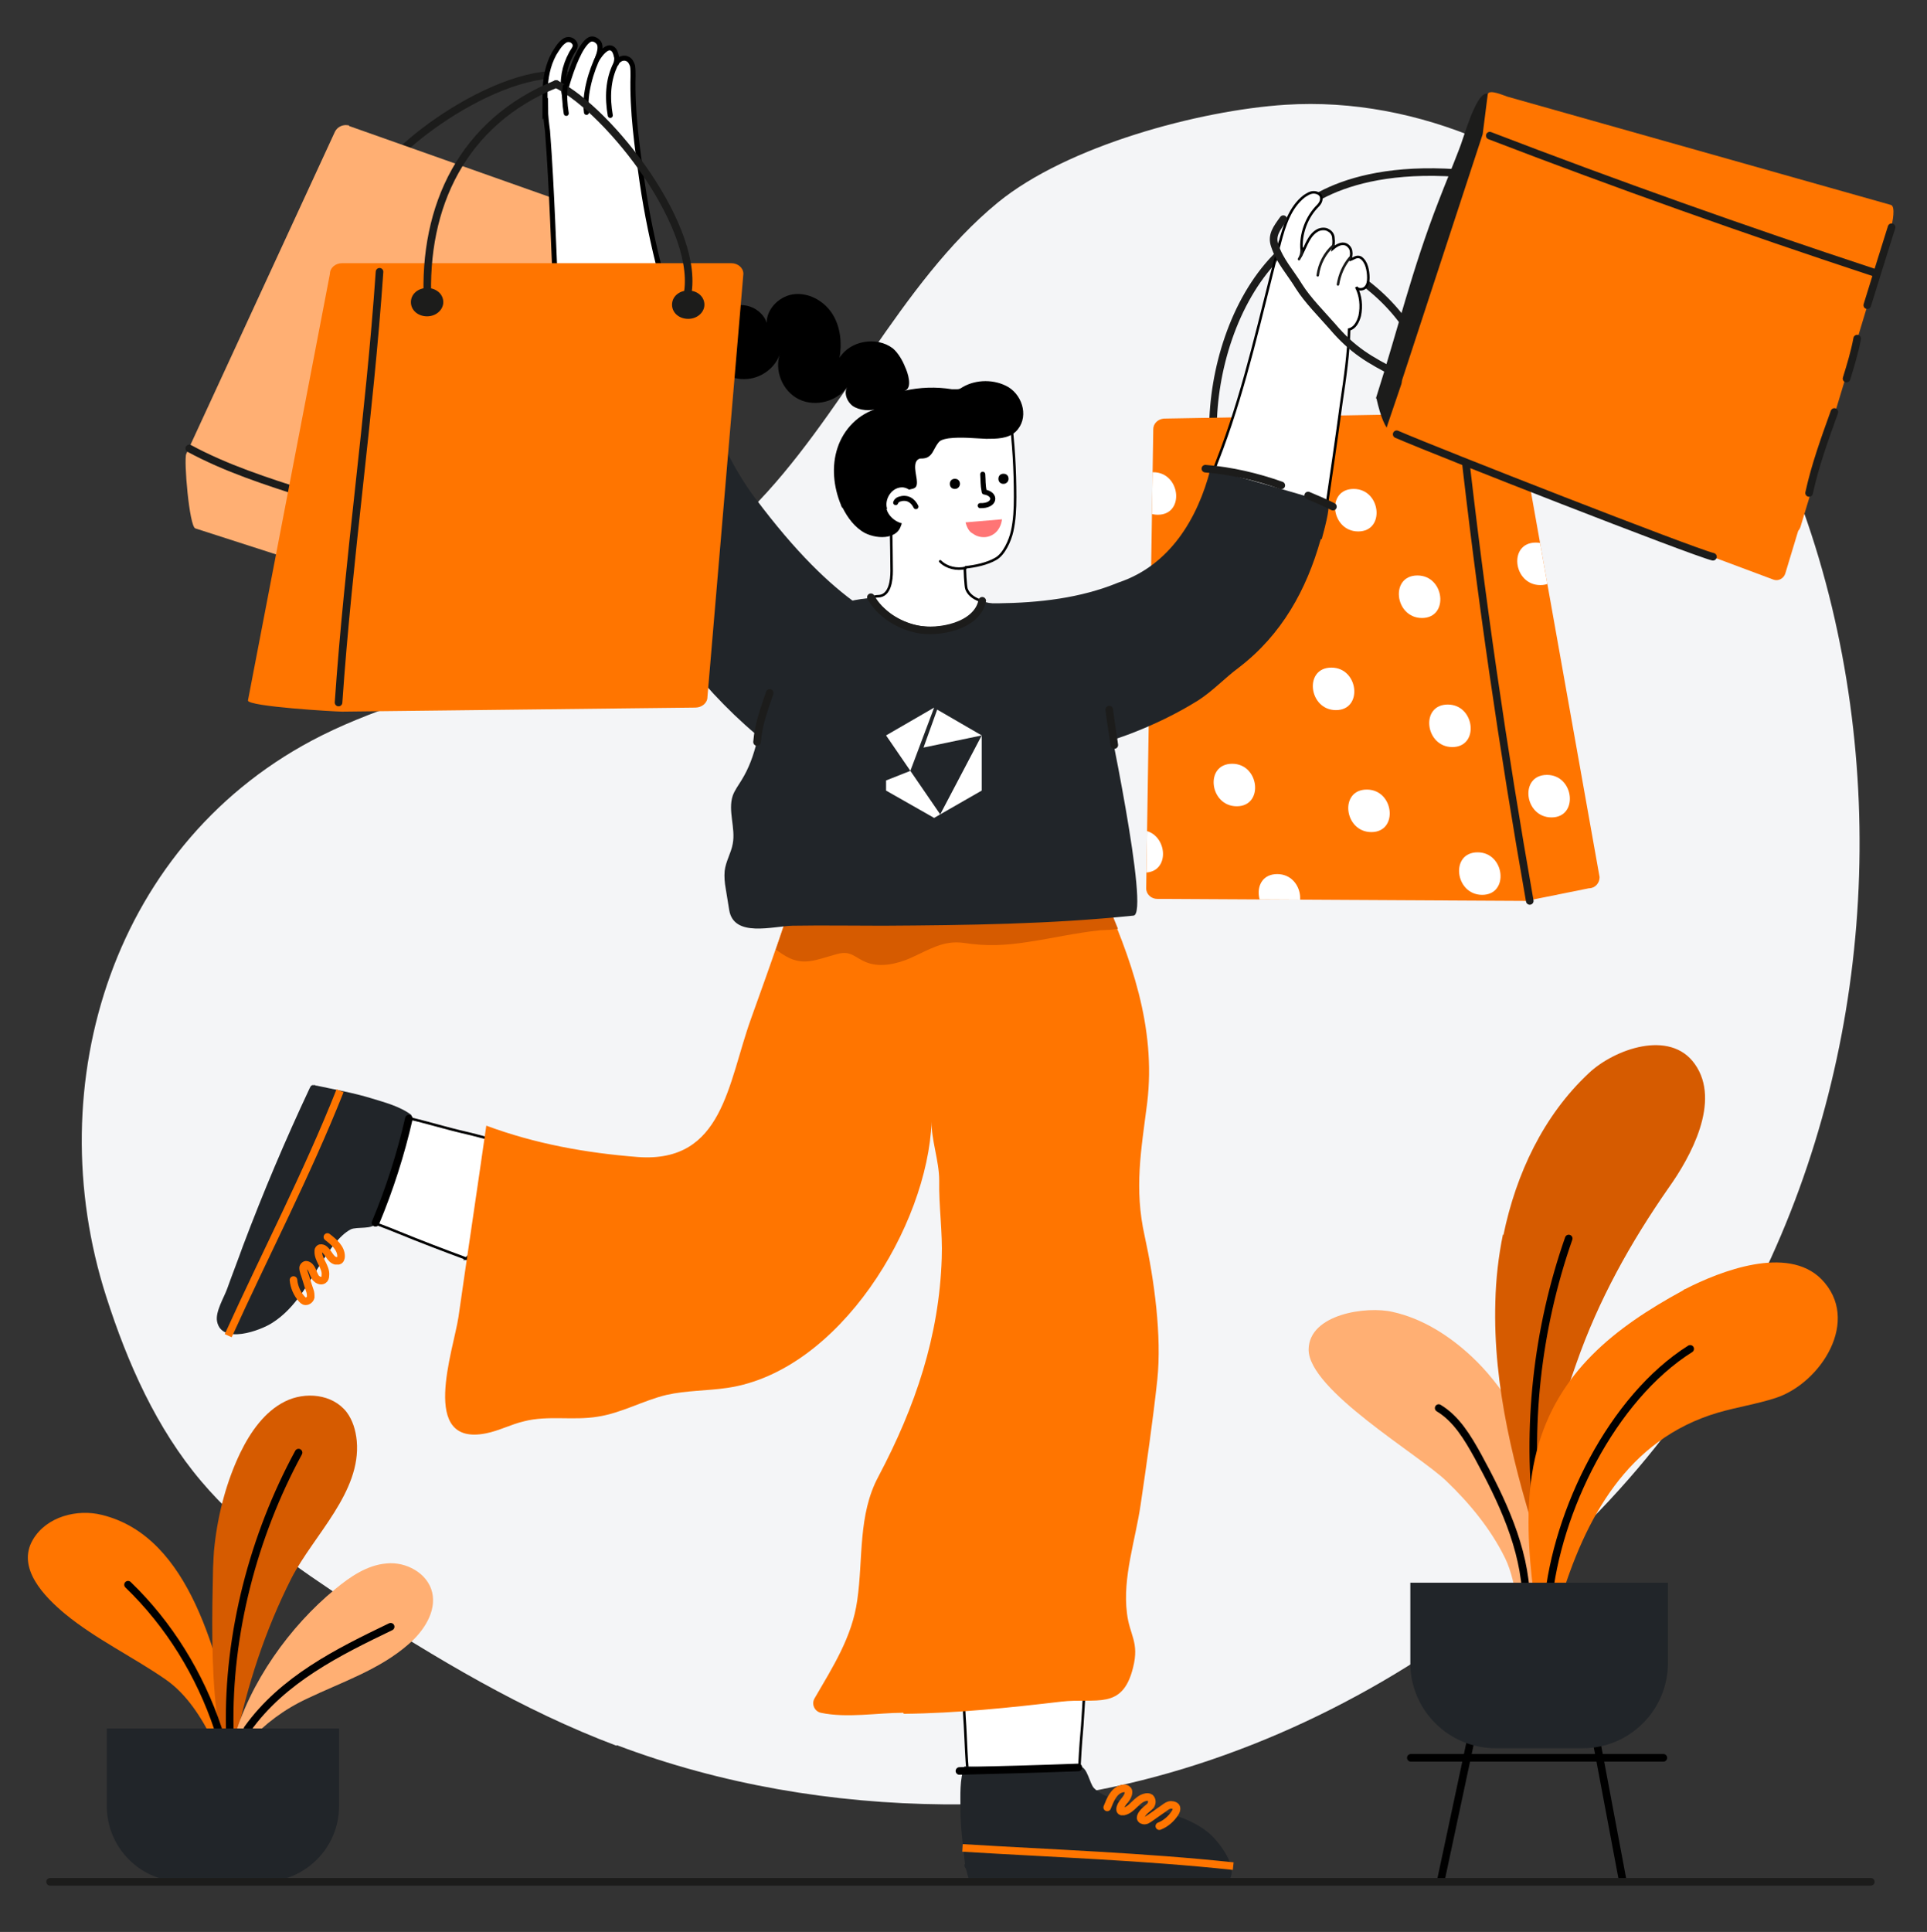
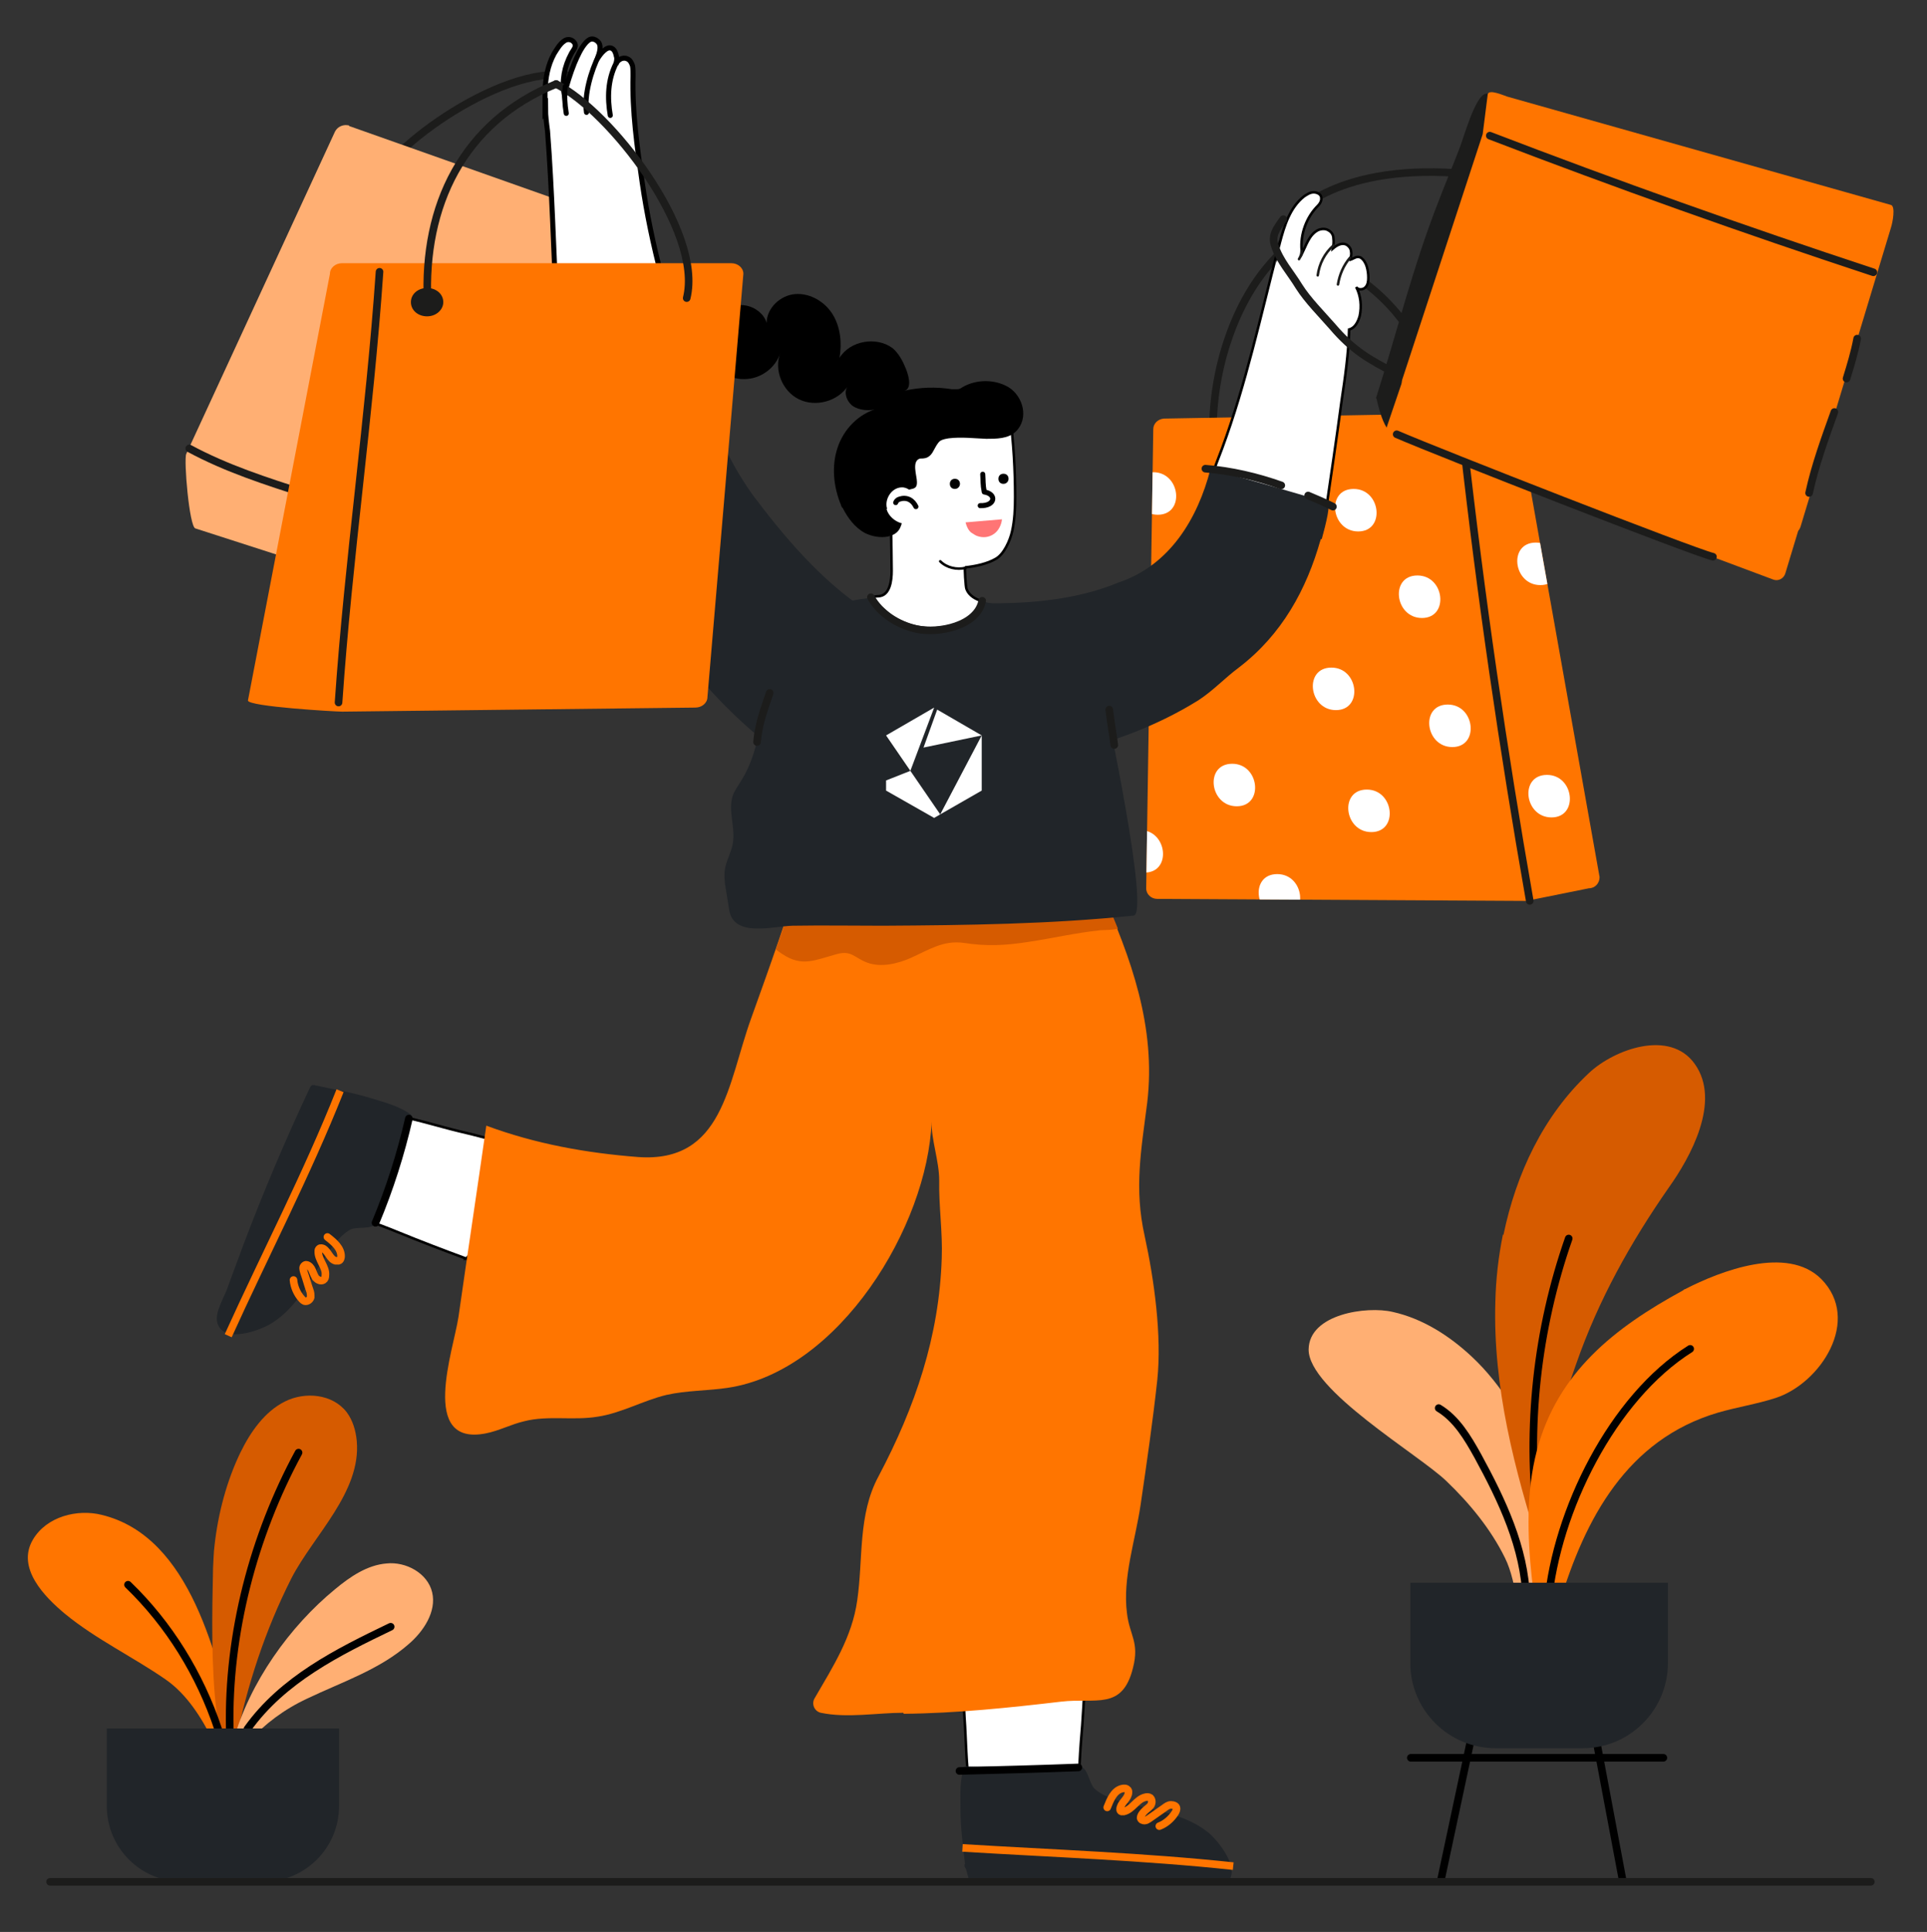
<svg xmlns="http://www.w3.org/2000/svg" id="OBJECTS" version="1.1" viewBox="0 0 380.8 381.7">
  <rect x="0" y="0" width="380.8" height="381.7" fill="#333333" stroke="none" />
  <defs>
    <style>
      .st0, .st1, .st2, .st3, .st4, .st5, .st6, .st7 {
        fill: none;
      }

      .st1, .st2 {
        stroke: #1c1c1b;
      }

      .st1, .st2, .st3, .st5, .st6, .st7 {
        stroke-linecap: round;
      }

      .st1, .st2, .st5, .st6, .st7 {
        stroke-linejoin: round;
      }

      .st1, .st3, .st4, .st7 {
        stroke-width: 1.5px;
      }

      .st2, .st8, .st6 {
        stroke-width: .5px;
      }

      .st9 {
        fill: #f4f5f7;
      }

      .st3, .st4 {
        stroke: #ff7500;
      }

      .st3, .st4, .st10, .st8 {
        stroke-miterlimit: 10;
      }

      .st5, .st10, .st8, .st6, .st7 {
        stroke: #000;
      }

      .st11 {
        clip-path: url(#clippath-2);
      }

      .st12 {
        fill: #212529;
      }

      .st10, .st13, .st8 {
        fill: #fff;
      }

      .st14 {
        fill: #ff7500;
      }

      .st15 {
        fill: #1c1c1b;
      }

      .st16 {
        fill: #ffaf73;
      }

      .st17 {
        fill: #ff7575;
      }

      .st18 {
        fill: #d65b00;
      }

      .st19 {
        clip-path: url(#clippath);
      }
    </style>
    <clipPath id="clippath">
      <path class="st0" d="M230.1,82.7c10.5-.2,57.6-1,67.9-1.2,1.1,0,2.1.8,2.1,2l16,89.8c0,1.2-.9,2.2-2.1,2.2l-12.4,2.5-72.9-.4c-1.2,0-2.2-.9-2.2-2.1l1.4-90.7c0-1.1.9-2,2.1-2.1Z" />
    </clipPath>
    <clipPath id="clippath-2">
      <path class="st0" d="M178.5,338.4c-3.2,0-6.7.5-10.2.5-4.1,0-6.8-4.3-4.7-7.9,2.7-4.7,5-9.4,5.9-14.9,1.2-8.2.1-16.9,4.2-24.5,7.3-13.8,12-27.7,12.5-43.1.2-5.1-.6-10.3-.5-15.4,0-3.8-1.6-8.1-1.5-11.6-.8,20.6-18.2,49.3-40.3,52.6-4,.6-8.1.5-12.1,1.4-4.6,1.1-8.9,3.6-13.6,4.3-4.8.8-9.8-.3-14.5.9-2.6.6-5,1.9-7.6,2.4-13.2,2.6-6.4-16.4-5.4-23,1.8-12.6,3.7-25.2,5.5-37.8,9.7,3.6,19.7,5.4,30,6.2,16.8,1.2,17.7-14.5,22.3-27.3,3.7-10.3,7.4-20.6,10.5-31.1,1.6-5.5,3.3-11.4,7.8-14.8,3.8-2.9,9-3.6,13.7-2.7,5.4,1,10.1,3.5,15.2,4.2,10.6,1.4,17.6,9.2,21.9,18.9,6,13.4,11,27.1,9.2,42.1-1.2,9.4-2.6,16.9-.5,26.3,1.9,8.7,3.4,19.7,2.5,28.4-.9,8.3-2.1,16.5-3.3,24.7-1,6.9-3.6,14.4-2.7,21.4.5,4.4,2.5,5.7,1.2,10.8-2.1,8.5-7.3,5.9-14.2,6.7-10.2,1.2-20.7,2.3-31.1,2.4Z" />
    </clipPath>
  </defs>
-   <path class="st9" d="M121.8,344.9c-18.6-7-35.7-17.3-52.4-28.1-10.7-7-21.4-14.4-29.6-24.1-8.9-10.5-14.6-23.4-18.8-36.5-13.5-42,1.4-90.3,42.6-110.9,12-6,25.3-9.2,37.8-14.2,17.4-6.9,33.5-17.3,46.9-30.4,18-18,29.5-44.8,48.9-60.7,13.7-11.2,39.8-18.2,56.8-19.3,26.5-1.7,52.8,10.5,71.5,29.4,18.7,18.9,30.3,44,36.5,69.8,12.1,50.5,4.1,106-23.5,150-31.4,50.1-92.2,87.2-151.9,86.6-22-.2-44.1-3.9-64.7-11.7Z" />
  <path class="st14" d="M42.2,344h4.7c-3.9-16.5-9.1-40.4-26.8-44.7-4.8-1.2-10.9.3-13.6,4.9-3.3,5.6,2.3,11.3,6.4,14.7,6.1,5,13.3,8.4,19.8,12.9,4.2,2.9,7.1,7.5,9.5,12.3Z" />
  <path class="st18" d="M44.1,344h2.5c2.3-11.2,5.8-21.9,11-32.2,4.4-8.5,13.8-17,12.9-27.1-.2-2.1-.8-4.1-2-5.7-2.8-3.6-8.2-4.1-12.2-2.1s-6.8,6-8.8,10.1c-2.7,5.6-4.4,12-5.1,18.3-.2,1.5-.2,3-.3,4.5-.2,9.5-.4,19.1.7,28.6.2,1.9.5,3.9,1.2,5.7Z" />
  <path class="st16" d="M85.4,314.6c-.9-3.8-5.2-6.1-9-5.7-3.8.3-7.2,2.6-10.2,5.1-8.9,7.3-16.9,18.4-20.1,30h3.1c3.2-3.4,6.8-6.2,11.5-8.4,6.9-3.3,14.3-5.7,20.1-10.8,2.9-2.5,5.5-6.4,4.6-10.2Z" />
  <path class="st7" d="M59,287c-8.9,16.4-14,35.8-13.6,54.6" />
  <path class="st7" d="M43.1,341.6c-3.6-10.8-9.7-20.7-17.8-28.5" />
  <path class="st7" d="M77.2,321.4c-10.4,5-21.3,10.4-28.3,20.2" />
  <path class="st12" d="M21.2,341.5h45.8v15.3c0,8.3-6.7,15-15,15h-15.9c-8.3,0-15-6.7-15-15v-15.3h0Z" />
  <g>
    <path class="st1" d="M239.7,84.8c0-11.6,4.1-25.3,12.4-33.9,2.8-2.9,3.4-1.8,7.1-.6,9.9,3.3,19.3,11.7,22.5,21.7,1.7,5.1,2.9,8.3,3.7,13.5" />
    <path class="st1" d="M302.6,174.7c-4.3-29.8-7.3-59.8-9-89.9" />
    <path class="st14" d="M230.1,82.7c10.5-.2,57.6-1,67.9-1.2,1.1,0,2.1.8,2.1,2l16,89.8c0,1.2-.9,2.2-2.1,2.2l-12.4,2.5-72.9-.4c-1.2,0-2.2-.9-2.2-2.1l1.4-90.7c0-1.1.9-2,2.1-2.1Z" />
    <g class="st19">
      <g>
        <path class="st13" d="M270.1,156c-5.5,0-4.5,8.4.9,8.4s4.5-8.4-.9-8.4Z" />
        <path class="st13" d="M227.9,93.3c-5.5,0-4.5,8.4.9,8.4s4.5-8.4-.9-8.4Z" />
        <path class="st13" d="M252.4,172.7c-5.5,0-4.5,8.4.9,8.4s4.5-8.4-.9-8.4Z" />
        <path class="st13" d="M225.3,164c-5.5,0-4.5,8.4.9,8.4s4.5-8.4-.9-8.4Z" />
        <path class="st13" d="M280.1,113.7c-5.5,0-4.5,8.4.9,8.4s4.5-8.4-.9-8.4Z" />
        <path class="st13" d="M303.5,107.2c-5.5,0-4.5,8.4.9,8.4s4.5-8.4-.9-8.4Z" />
        <path class="st13" d="M267.5,96.6c-5.5,0-4.5,8.4.9,8.4s4.5-8.4-.9-8.4Z" />
        <path class="st13" d="M286.1,139.2c-5.5,0-4.5,8.4.9,8.4s4.5-8.4-.9-8.4Z" />
        <path class="st13" d="M305.7,153.1c-5.5,0-4.5,8.4.9,8.4s4.5-8.4-.9-8.4Z" />
-         <path class="st13" d="M292,168.4c-5.5,0-4.5,8.4.9,8.4s4.5-8.4-.9-8.4Z" />
        <path class="st13" d="M243.5,150.9c-5.5,0-4.5,8.4.9,8.4s4.5-8.4-.9-8.4Z" />
        <path class="st13" d="M263.1,131.9c-5.5,0-4.5,8.4.9,8.4s4.5-8.4-.9-8.4Z" />
        <path class="st13" d="M246.1,116.6c-5.5,0-4.5,8.4.9,8.4s4.5-8.4-.9-8.4Z" />
      </g>
    </g>
    <path class="st1" d="M255,43.3c1.5-2.3,12.4-12.5,40.2-8.3" />
    <path class="st1" d="M302.3,178c-5.3-30.1-9.7-60.3-13.1-90.7" />
    <path class="st8" d="M214.6,330.3l-24-11.2c-.4,6.8-.4,13.6,0,20.3.6,7.9,0,21.4,6.2,21.7,4.4.2,12.4-.7,16.8-.7-.6-5.3-.4-10.7,0-16.2.4-4.2.6-9,.9-13.9Z" />
    <g>
      <path class="st1" d="M75,35c4-7.7,29.5-25.6,41.5-18.7" />
      <path class="st16" d="M69,24.9l52.3,18.5c1.1.4,1.7,1.6,1.4,2.7l-21.9,66.9c-.4,1.2-4.5,10-5.7,9.6l-56.5-18.2c-1.2-.4-2.3-13.5-1.8-14.7l29.4-63.7c.5-1,1.7-1.5,2.8-1.2Z" />
      <path class="st1" d="M37.4,88.6c14.6,7.9,31.8,10.2,46.5,18.1,3.8,2.1,7.5,4.5,11.7,5.7" />
    </g>
    <path class="st12" d="M190.6,368.3c0,0,0,.1,0,.2,0,.2,0,.4.2.6.2.2.5,2.2.8,2.3,1.2.1,2.4.2,3.6.3h47.5c2.4-2.6-2-8.1-4-9.7-4.3-3.4-9.5-4.1-14.6-5.4-2.5-.6-6.1-1.5-7.9-3.3-.9-.9-1.3-4.2-2.8-4.3-7.6-.4-15.2.3-22.8,0-1,2.5-.8,5.7-.8,8.4,0,3.8.5,7.2.9,10.9Z" />
    <path class="st4" d="M190.2,365.1c17.9,1.1,35.7,1.7,53.5,3.6" />
    <path class="st3" d="M229.1,360.8c1.3-.5,2.4-1.5,3.1-2.6.2-.3.3-.6.3-.9,0-.5-.6-.7-1.1-.7-.5,0-.9.3-1.3.6-1,.7-2,1.4-3,2.1-.3.2-.6.4-.9.4s-.7-.1-.8-.5c0-.5.4-1,.8-1.4.4-.4.9-.7,1.2-1.1.3-.5.3-1.1-.1-1.5-.3-.2-.7-.2-1-.1-1.7.4-2.5,2.4-4.2,2.8-.2,0-.3,0-.5,0-.3-.1-.3-.5-.2-.8.3-1.1,1.6-1.8,1.6-3,0-.2,0-.4-.2-.5-.2-.3-.7-.3-1.1-.2-1.6.4-2.3,2.2-2.9,3.7" />
    <path class="st8" d="M92.1,248.7l18.2-19.1c-6.4-2.5-13-4.6-19.6-6.1-7.9-1.9-20.7-6.6-22.9-.9-1.6,4-3.2,11.8-4.4,16,5.3,1.1,10.5,2.9,15.6,5,3.9,1.6,8.6,3.4,13.2,5.1Z" />
    <path class="st12" d="M62.4,214.5c0,0,.1,0,.2,0,3.7.8,7.2,1.4,10.8,2.5,2.6.8,5.7,1.6,7.9,3.3-2.6,6.9-4.3,14.3-7,21.3-.5,1.4-3.8.7-5,1.3-2.3,1.2-4.3,4.3-5.7,6.4-2.8,4.4-5.2,9.1-9.7,12-2.4,1.6-10.1,4.4-11-.2-.4-1.9,1.4-4.8,2-6.5,1-2.8,2.1-5.6,3.1-8.4,4-10.6,8.4-21,13.2-31.2.1-.2.2-.5.5-.6.2,0,.4,0,.6,0Z" />
    <path class="st8" d="M252.5,49.4c-3.4,13.1-6.3,26.5-11,39.2-2.7,7.3-8.1,18.3,3.2,22,2.4.8,5,.6,7.5.4,2.5-.2,5.2-.6,7-2.3,1.9-1.8,2.3-4.5,2.7-7,1.1-7.5,2.2-14.9,3.2-22.4.7-4.7,1.4-9.5,1.5-14.2,1.2-.3,1.8-1.6,2.1-2.7.4-1.9.2-4-.7-5.7.3.6,1.3.6,1.8.1s.6-1.2.6-1.9c0-.8-.1-1.5-.3-2.2-.2-.7-.6-1.4-1.2-1.8-.8-.4-1.4.2-2,.4,0-.5.2-1,.1-1.5,0-.6-.4-1.2-1-1.5-.9-.4-1.9.2-2.6.8.1-.6.2-1.3.1-2,0-.7-.4-1.3-1-1.6-.6-.4-1.5-.3-2.1,0-1.7.9-2.3,3-3.1,4.6-.5-3.2.6-6.7,2.8-9.1.5-.5,1.1-1.1,1-1.9,0-.7-.8-1.1-1.5-1.1s-1.3.4-1.9.8c-2.8,2.2-3.9,5.8-4.8,9.2-.1.5-.3,1-.4,1.5Z" />
    <path class="st12" d="M261.2,106.5c.9-3.3,1.8-7,1.1-7.2-7.6-2.3-15.3-4.5-23.1-6.6-2.5,9.7-8,19-18.2,22.4-7.5,3.1-15.7,4-23.8,4.1-3.6,0-7.4,0-10.4-2.1,1.2,4.4.4,8.9,1.3,13.4.9,4.6,1.7,9.3,2.6,13.9.3,1.4,1.2,8.8,2.5,9.3.6.2,6-2.5,7-2.7,7.8-1.5,15.6-3.2,23.1-6,4.7-1.8,9.3-4,13.6-6.7,2.9-1.9,5.2-4.4,7.9-6.4,8.5-6.5,13.4-15.4,16.2-25.4Z" />
    <path class="st14" d="M178.5,338.4c-5.1,0-11.1,1.1-16.3,0-1.3-.3-1.9-1.8-1.2-2.9,3.6-6.2,7.4-12.1,8.4-19.3,1.2-8.2.1-16.9,4.2-24.5,7.3-13.8,12-27.7,12.5-43.1.2-5.1-.6-10.3-.5-15.4,0-3.8-1.6-8.1-1.5-11.6-.8,20.6-18.2,49.3-40.3,52.6-4,.6-8.1.5-12.1,1.4-4.6,1.1-8.9,3.6-13.6,4.3-4.8.8-9.8-.3-14.5.9-2.6.6-5,1.9-7.6,2.4-13.2,2.6-6.4-16.4-5.4-23,1.8-12.6,3.7-25.2,5.5-37.8,9.7,3.6,19.7,5.4,30,6.2,16.8,1.2,17.7-14.5,22.3-27.3,3.7-10.3,7.4-20.6,10.5-31.1,1.6-5.5,3.3-11.4,7.8-14.8,3.8-2.9,9-3.6,13.7-2.7,5.4,1,10.1,3.5,15.2,4.2,10.6,1.4,17.6,9.2,21.9,18.9,6,13.4,11,27.1,9.2,42.1-1.2,9.4-2.6,16.9-.5,26.3,1.9,8.7,3.4,19.7,2.5,28.4-.9,8.3-2.1,16.5-3.3,24.7-1,6.9-3.6,14.4-2.7,21.4.5,4.4,2.5,5.7,1.2,10.8-2.1,8.5-7.3,5.9-14.2,6.7-10.2,1.2-20.7,2.3-31.1,2.4Z" />
    <g class="st11">
      <path class="st18" d="M152.6,180.2c-4.4,3-1.2,6.2,2,8.3,3.9,2.6,6.4,1.2,10.8,0,2.9-.8,3.5.8,6,1.7,2.7,1,6,.2,8.5-.9,3.6-1.6,6.5-3.6,10.6-3,4.5.7,8.2.5,12.7-.2,4.7-.7,9.4-1.8,14.2-2.3,1.4-.1,3.6,0,4.7-.8-1-2.4-2.1-4.4-4.6-5.5-2.5-1.1-4.9-1.5-7.3-2.6-2.4-1.2-5.4-1.7-8.1-2.2-4-.9-8.3-1.8-12.4-1.8-12.9,0-25.7,3.6-37.2,9.2Z" />
    </g>
    <path class="st12" d="M209.6,124.5c-5-3-10.5-4.7-15.7-5.7-6.4-1.1-12.5-1.1-19.6-.8-7.7.3-12.9,2.2-18.2,8.1-3.2,3.5-4.6,7.7-5.2,12.2-.7,5.5-1.4,11.1-4.4,15.9-.6,1-1.3,1.9-1.7,3-1,3,.6,6.4,0,9.5-.3,1.8-1.4,3.5-1.6,5.4-.1,1.1,0,2.3.2,3.4.2,1.4.5,2.9.7,4.3.9,5.5,8.6,3.2,12.5,3.1,6-.1,11.9,0,17.9,0,16.5-.1,33.1-.3,49.5-2,3.3-.3-5.4-41.1-6.1-44.6-.5-2.2-.9-4.5-2.2-6.4-1.2-2-3.2-3.5-5.2-4.7-.4-.2-.7-.5-1.1-.7Z" />
    <g>
      <path class="st8" d="M180.8,85.5c-.4.1-.8.3-1.2.5-1.2.6-1.4,1.4-1.9,2.6-1.1,2.6-1.4,5.5-1.5,8.2-.3,5.3,0,10.7,0,16,0,1.8-.3,4.9-2.6,5-.5,0-.9.1-1.3.3,0,0,1.4,1.6,1.6,1.8.6.4,1.1.9,1.7,1.4,1.3,1,2.7,1.7,4.3,2.2,3,.9,6.3.8,9.3-.3.9-.4,1.8-.7,2.6-1.2,1.1-.8,1.9-2,2.3-3.2-1.3-.4-2.6-1.1-3.1-2.4-.2-.4-.4-4.3-.3-4.3,2-.2,4.4-.7,6.1-1.7,1.6-.9,2.8-3.6,3.2-5.4.5-2.2.6-4.5.6-6.8,0-5.3-.3-10.7-1-16-4.9.9-9.9,1.1-14.8,2.3-1.3.3-2.6.6-3.9,1Z" />
      <path d="M166.5,100.3c1,2,2.4,3.9,4.4,5,1.4.7,3.1,1,4.6.7,2-.5,2.5-1.5,2.9-3.4.3-1.2.4-2.4.5-3.6,0-.6-.2-1.3.1-1.8.5-.7,1.3-.4,1.9-.9.3-.3.3-.7.3-1.1,0-1.2-1.1-4.1.6-4.6.3,0,.7,0,1.1-.1.8-.2,1.3-.9,1.6-1.5.4-.7.7-1.4,1.3-1.9.5-.3,1.1-.4,1.7-.5,2.5-.3,4.9,0,7.4.1,2,0,4.3,0,5.8-1.4,2.7-2.6,1.5-7-1.4-8.8-2.7-1.6-6.4-1.6-9.1,0-.3.2-.6.4-1,.4-.4,0-.7,0-1.1,0-3.1-.5-6.3-.4-9.4.3,1.8-.4.6-3.8.2-4.6-.5-1.3-1.4-2.9-2.5-3.8-3.2-2.4-8.4-1.5-10.5,1.9.5-2.9.2-6-1.3-8.5-1.5-2.5-4.4-4.3-7.4-4.1s-5.7,2.8-5.7,5.7c-.5-1.7-2.1-3-3.9-3.4-1.8-.4-3.7.2-5.1,1.2-2.5,1.9-3.6,5.4-2.6,8.3,1,2.9,4.1,5.1,7.2,5,3.2,0,6.2-2.2,7.1-5.2-1.3,3.4.4,7.6,3.7,9.2,3.3,1.6,7.7.4,9.7-2.7-1,1.2-.3,3.1.9,4,1.3.9,3.5,1.1,5,.5-3.8,1-6.8,4.1-8,7.8-1.2,3.6-.8,7.7.7,11.3,0,.2.2.4.3.6Z" />
      <path class="st13" d="M175.2,100.6c.7,2.6,5,4.4,6,1.1.5-1.9-.4-5.1-2.7-5.4-2.2-.2-3.8,2.3-3.2,4.2Z" />
      <path class="st5" d="M177,99.3c.1-.3.4-.6.8-.7.6-.2,1.3-.2,1.9.1.6.3,1,.8,1.3,1.4" />
      <path class="st5" d="M194.2,93.7c.1,1.3,0,2,.3,3.5,2.5.4,2.2,2.8-.8,2.7" />
      <path class="st6" d="M190.8,112.2c-1.7.4-3.7,0-5-1.3" />
      <path d="M189.7,95.6c0,.5-.4,1-1,1s-1-.4-1-1,.4-1,1-1,1,.4,1,1Z" />
      <path d="M199.3,94.6c0,.5-.4,1-1,1s-1-.4-1-1,.4-1,1-1,1,.4,1,1Z" />
      <path class="st17" d="M190.8,103.2c.4,1.5,1,2,1.4,2.2.3.2.6.4.9.5,1.1.4,2.3.3,3.3-.4.9-.6,1.5-1.8,1.6-2.9l-7.1.6Z" />
    </g>
    <g>
      <path class="st10" d="M107.8,21.4c0,1.5.2,3,.4,4.5.9,11.8,1.2,23.7,1.8,35.6,0,1.7.2,3.4.2,5.1.2,3.9.5,8,2.8,11.1,2.7,3.5,7.5,4.9,11.9,4.1,2.9-.5,5.5-1.9,7.8-3.7,2.8-2.2,3.1-3.3,2.9-6.6-.2-5.5-3.5-11.5-4.9-17-1.6-6.1-2.9-12.3-3.8-18.5-1-7-2-14-1.8-21.1,0-.6,0-1.3-.1-1.9-.2-.6-.5-1.2-1.1-1.4-.9-.4-2,.3-2.2,1.2.1-.6.3-1.2.1-1.7-.1-.5-.3-1.2-.8-1.5-1.1-.7-2.4,1.2-2.9,1.9.3-.9.8-2.3.2-3.1-.3-.4-.8-.7-1.3-.7-.5,0-.9.4-1.2.7-1,1.1-1.7,2.7-2.3,4.1-.8,2-1.5,4.2-2,6.3-.5-2.9,0-5.6,1.4-8.2.4-.8,1.3-1.5.4-2.4-.5-.5-1.3-.5-1.8-.1-.8.5-1.5,1.7-2,2.5-1.3,2.4-1.7,4.8-1.8,7.6,0,1.1,0,2.3,0,3.4Z" />
      <path class="st10" d="M113.2,22.9" />
      <path class="st10" d="M113.1,17.8" />
    </g>
    <path class="st12" d="M149.2,98.4c-8.9-12-12.5-27.1-15.6-41.6,0,0-.1,0-.2.1-1.8.9-3.6,1.9-5.4,2.8-7.5,2.1-13.7,2.1-19.9,5.6,3.9,29.8,19.7,62.8,43.5,81.6,6.7,5.3,16,10.5,24.6,10.5,4-9.8,6.3-19.9,8-30.3-8.7-3.8-18.8-7.1-34.9-28.6Z" />
    <path class="st4" d="M67.2,215.5c-6.5,16.4-14.8,32.3-22.1,48.4" />
    <path class="st3" d="M58,252.9c.1,1.3.7,2.7,1.6,3.7.2.2.4.5.8.5.5,0,.9-.4,1-.8,0-.5,0-.9-.2-1.4-.4-1.1-.7-2.3-1.1-3.4-.1-.3-.2-.7-.2-1,0-.3.4-.7.7-.6.5.1.9.6,1.1,1.1.2.5.4,1,.7,1.5.4.4,1,.7,1.5.4.3-.2.4-.5.4-.9.2-1.7-1.5-3.1-1.4-4.8,0-.2,0-.3.2-.5.2-.2.6-.1.8,0,1,.6,1.3,2.1,2.4,2.4.2,0,.4,0,.6,0,.4-.1.5-.6.5-.9,0-1.6-1.4-2.8-2.7-3.8" />
    <path class="st15" d="M272,78.7c1.7,7.5,3.5,8.1,6.5,6.4.8-.5,1.4-2.1,2-2.8,9.1-11.4,15.8-24.7,19.7-38.7,1.2-4.3,2.1-8.7,1.3-13.1-.5-3-.5-12.6-7.8-12-2.2.2-4.5,9-5.4,11.1-1.3,3.4-2.7,6.7-4,10.1-5.3,13.6-8,25.2-12.4,39Z" />
    <path class="st1" d="M220.2,147.2c-.3-2.3-.7-4.6-1-7" />
    <path class="st1" d="M149.6,146.6c.3-3.6,1.4-6.4,2.5-9.7" />
    <path class="st1" d="M194.1,118.7c-1,5-8.6,6.5-12.9,5.6-3.8-.8-7.3-3.1-9.1-6.3" />
    <path class="st1" d="M253.6,43.3c-1.3,1.8-2.4,3.2-1.7,5.2,1,3.1,3.1,5.3,4.8,8.1,1.7,2.7,4.5,5.5,6.6,7.9,4,4.7,7.3,6.6,12.8,9.4" />
    <g>
      <path class="st14" d="M294,18.6l-1,7.9-15.9,48.5c-.3.9.2,1.9,1.1,2.2l75.2,28.1c1,.4,2.1-.2,2.4-1.2l17.9-59.2c.3-.9.9-4.1,0-4.4l-75.8-21.4c-.9-.3-3.6-1.5-3.9-.5Z" />
      <path class="st14" d="M292.7,29.5l-18.6,54.7c-.3.9.2,1.9,1.1,2.2l75.2,28.1c1,.4,2.1-.2,2.4-1.2l17.9-59.2c.3-.9-.2-1.9-1.2-2.2l-74.6-23.6c-.9-.3-2,.2-2.3,1.1Z" />
      <path class="st1" d="M294.4,26.8c25,9.6,50.3,18.6,75.8,27" />
      <path class="st1" d="M362.5,81.4c-1.9,5.3-3.8,10.5-5,16" />
      <path class="st1" d="M367,66.9c-.5,2.7-1.3,5.3-2.1,7.9" />
-       <path class="st1" d="M373.8,44.9c-1.6,5.1-3.2,10.2-4.8,15.4" />
    </g>
    <g>
      <path class="st14" d="M137.4,139.8l-69.8.8c-1.3,0-18.6-1-18.6-2.2l16.2-84.3c0-1.2,1.1-2.1,2.4-2.1h76.9c1.3,0,2.4.9,2.4,2.1l-7.1,83.6c0,1.2-1.1,2.1-2.4,2.1Z" />
      <path class="st15" d="M87.6,59.7c0,1.5-1.4,2.8-3.2,2.8s-3.2-1.2-3.2-2.8,1.4-2.8,3.2-2.8,3.2,1.2,3.2,2.8Z" />
-       <path class="st15" d="M139.2,60.2c0,1.5-1.4,2.8-3.2,2.8s-3.2-1.2-3.2-2.8,1.4-2.8,3.2-2.8,3.2,1.2,3.2,2.8Z" />
      <path class="st1" d="M66.9,138.8c2-29,6.1-56.1,8.1-85.1" />
    </g>
    <path class="st2" d="M266.8,50.9c-1.3,1.5-2.1,3.4-2.4,5.3" />
    <path class="st1" d="M109.9,16.6c-18.5,7.5-26.3,24.2-25.4,43" />
    <path class="st2" d="M263.5,48.5c-1.7,1.5-2.8,3.6-3.1,5.9" />
    <path class="st2" d="M257.2,49.6c0,.6-.2,1.1-.5,1.6" />
    <path class="st5" d="M118.4,10.8c-1.6,3.2-3,7.9-2.5,11.4" />
    <path class="st5" d="M121.7,12.6c-1.6,3.2-1.7,6.7-1.1,10.2" />
    <path class="st7" d="M189.6,349.9c7.8-.2,15.7-.4,23.5-.7" />
    <path class="st7" d="M74.2,241.6c2.8-6.7,5-13.6,6.6-20.6" />
    <path class="st1" d="M109.9,16.6c10.6,5.3,29.1,29,25.8,42.3" />
    <path class="st5" d="M111.7,17.1c-.2,1.7-.1,3.5.2,5.3" />
    <path class="st1" d="M258.5,97.9c1.7.7,3.3,1.4,4.9,2.2" />
    <path class="st1" d="M238.2,92.6c5.1.4,10.2,1.6,15,3.3" />
  </g>
  <path class="st16" d="M300,316.7h5.9c4.6-16.7-3.2-37.6-15.1-48.7-4.4-4.1-9.7-7.5-15.6-8.8-5.1-1.2-16.5.4-16.6,7.4-.1,8,21.8,20.8,27.2,26,4.6,4.4,8.8,9.5,11.6,15.2,1.3,2.6,1.9,5.9,2.5,8.9Z" />
  <path class="st18" d="M297.1,244c2.5-12.1,7.9-23.6,16.9-32,5-4.7,16-8.7,20.9-1.8,5.3,7.4-.9,18.5-5.1,24.4-7.6,10.9-13.9,22.2-18.3,34.8-3.1,9-10.1,27.5-7.1,37-5.1-15.9-9.4-32.4-8.9-49.2.1-4.4.6-8.9,1.5-13.3Z" />
  <path class="st7" d="M303.9,301c-2.3-18.9-.2-38.3,6.1-56.3" />
  <path class="st14" d="M359.9,252.7c-6.7-6.7-19.9-1.6-26.9,2-.2,0-.3.2-.5.3-13.4,7.3-24.7,16.1-28.8,31.6-2.1,8.1-1.9,16.7-1,25.1.2,1.7.4,3.3.7,5h4.8c5-16.6,13.3-32.3,31.3-37.6,3.8-1.1,7.7-1.7,11.4-2.9,8.9-2.9,17-15.4,9-23.5Z" />
  <path class="st7" d="M334,266.5c-15.4,9.7-26.4,32-28.1,50.2" />
  <path class="st7" d="M301.6,315.9c-.3-10.1-4.8-19.5-9.6-28.3-2-3.6-4.2-7.3-7.7-9.4" />
  <polyline class="st7" points="284.8 371.2 291.6 339.3 314.6 339.3 320.6 371.2" />
  <path class="st12" d="M278.8,312.7h50.8v15.9c0,9.2-7.5,16.8-16.8,16.8h-17.3c-9.2,0-16.8-7.5-16.8-16.8v-15.9h0Z" />
  <line class="st7" x1="278.8" y1="347.3" x2="328.7" y2="347.3" />
  <line class="st1" x1="9.9" y1="371.8" x2="369.7" y2="371.8" />
  <path class="st1" d="M276,85.8c8.3,3.6,58.4,23.2,62.5,24.2" />
  <g>
    <polygon class="st13" points="179.9 152.3 184.6 139.8 175.1 145.3 179.9 152.3 179.9 152.3" />
    <polygon class="st13" points="185.8 160.9 194 156.2 194 145.3 185.8 160.9 185.8 160.9" />
    <polygon class="st13" points="179.9 152.3 179.9 152.3 175.1 154.2 175.1 156.2 184.6 161.6 185.8 160.9 179.9 152.3" />
    <polygon class="st13" points="185.2 140.2 182.5 147.7 194 145.3 185.2 140.2" />
  </g>
</svg>